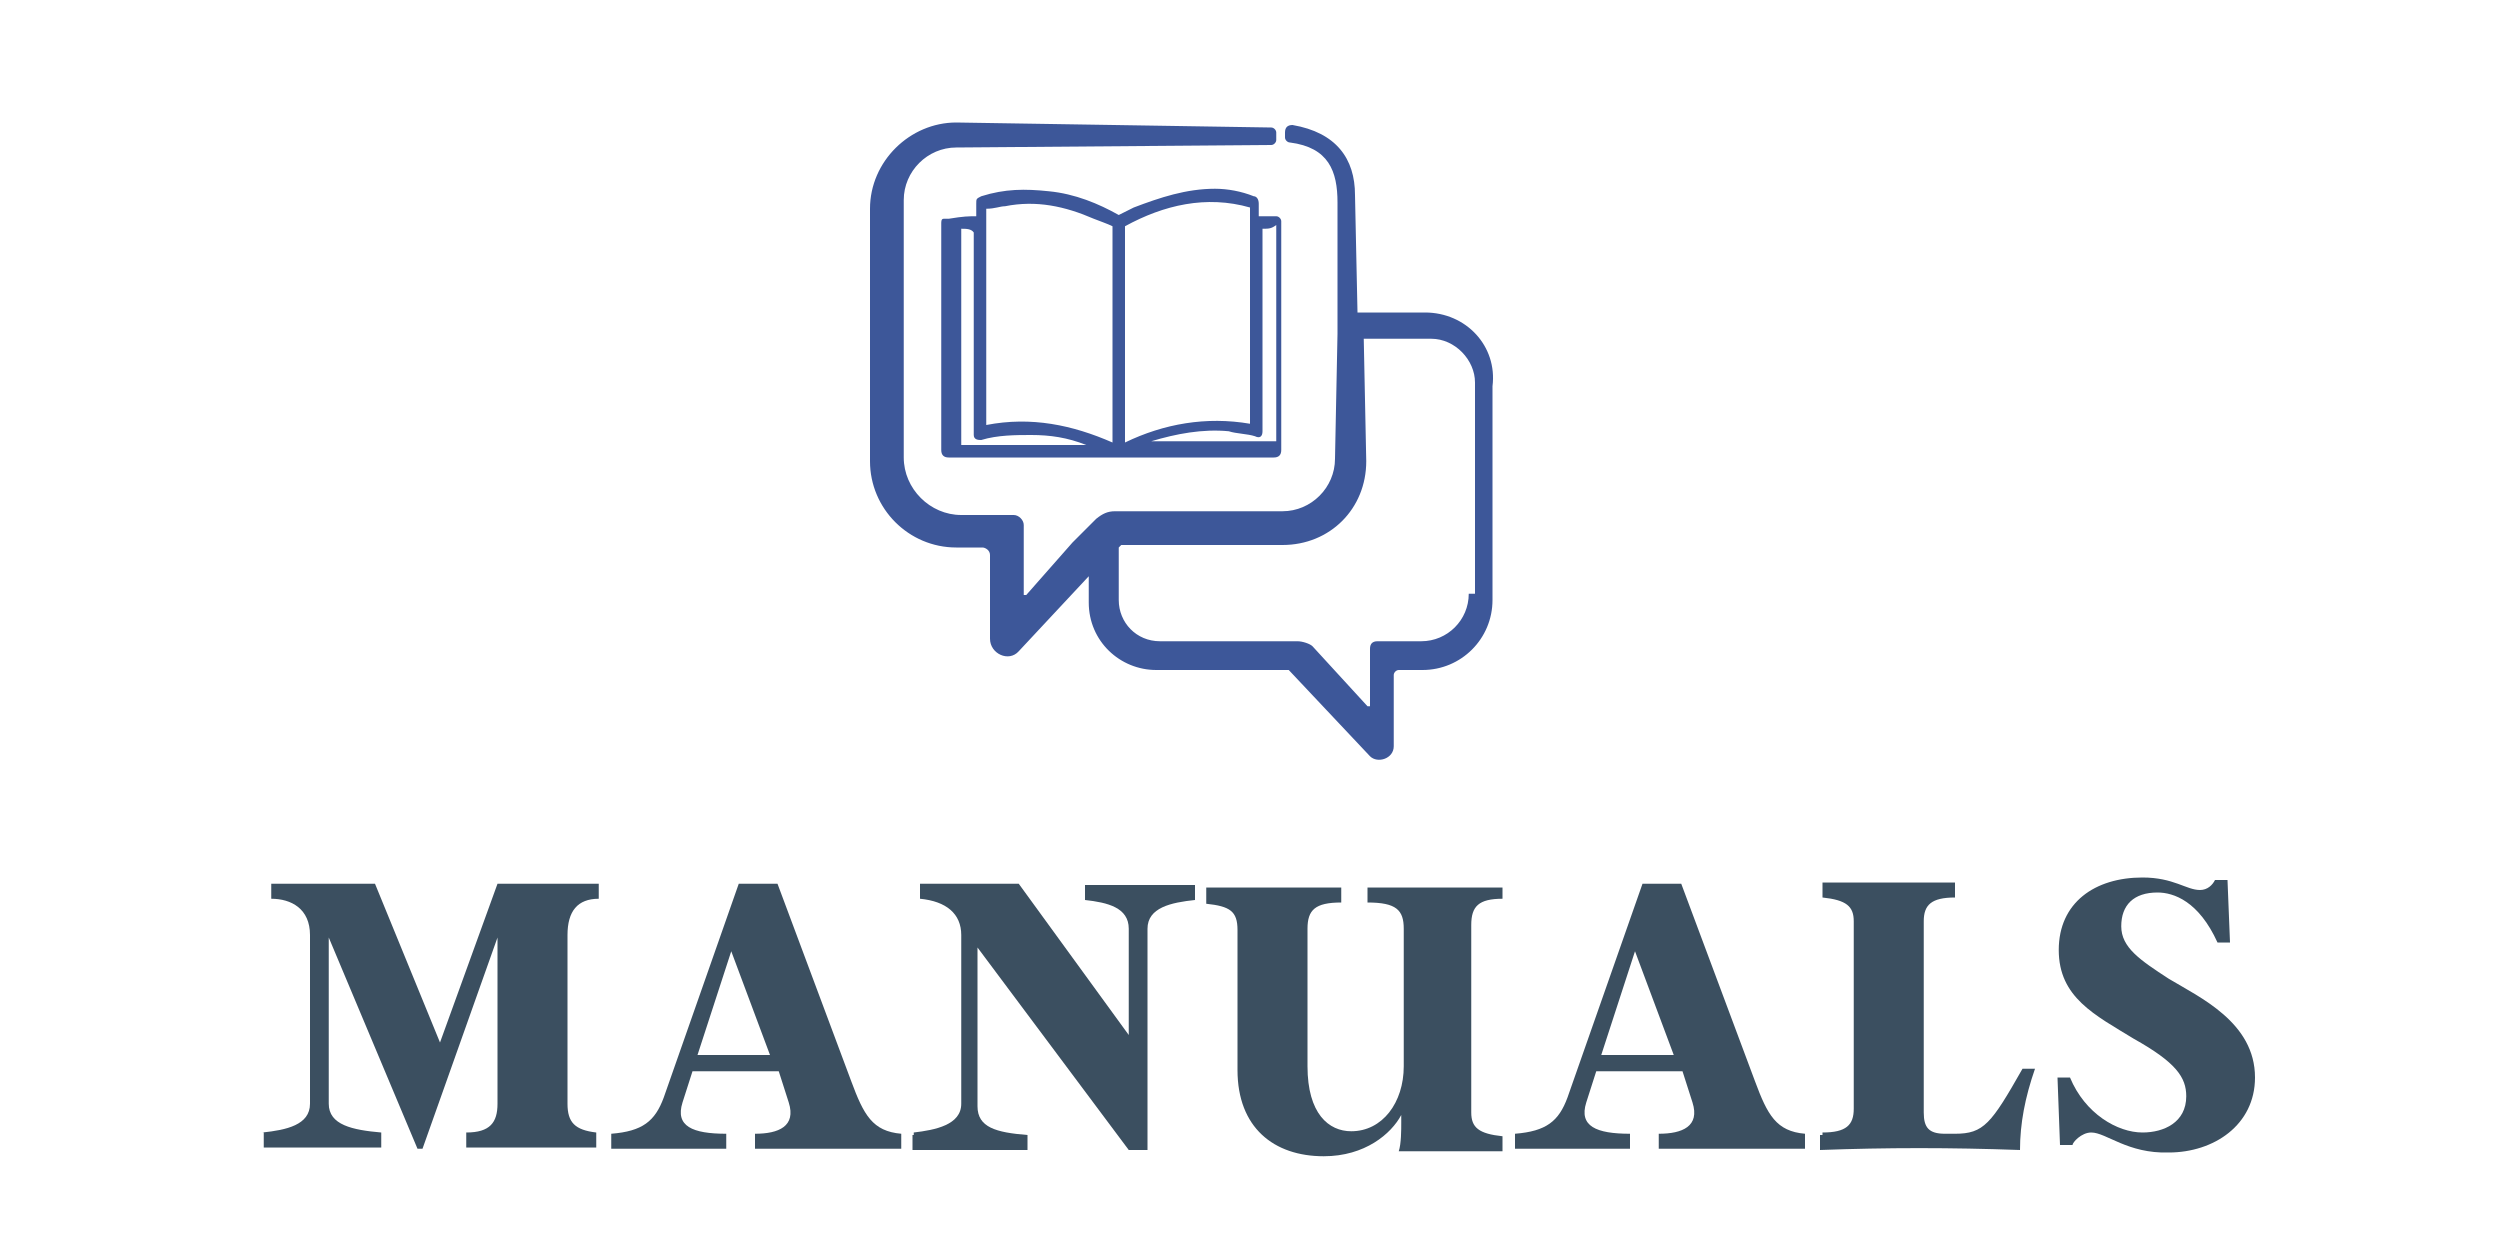
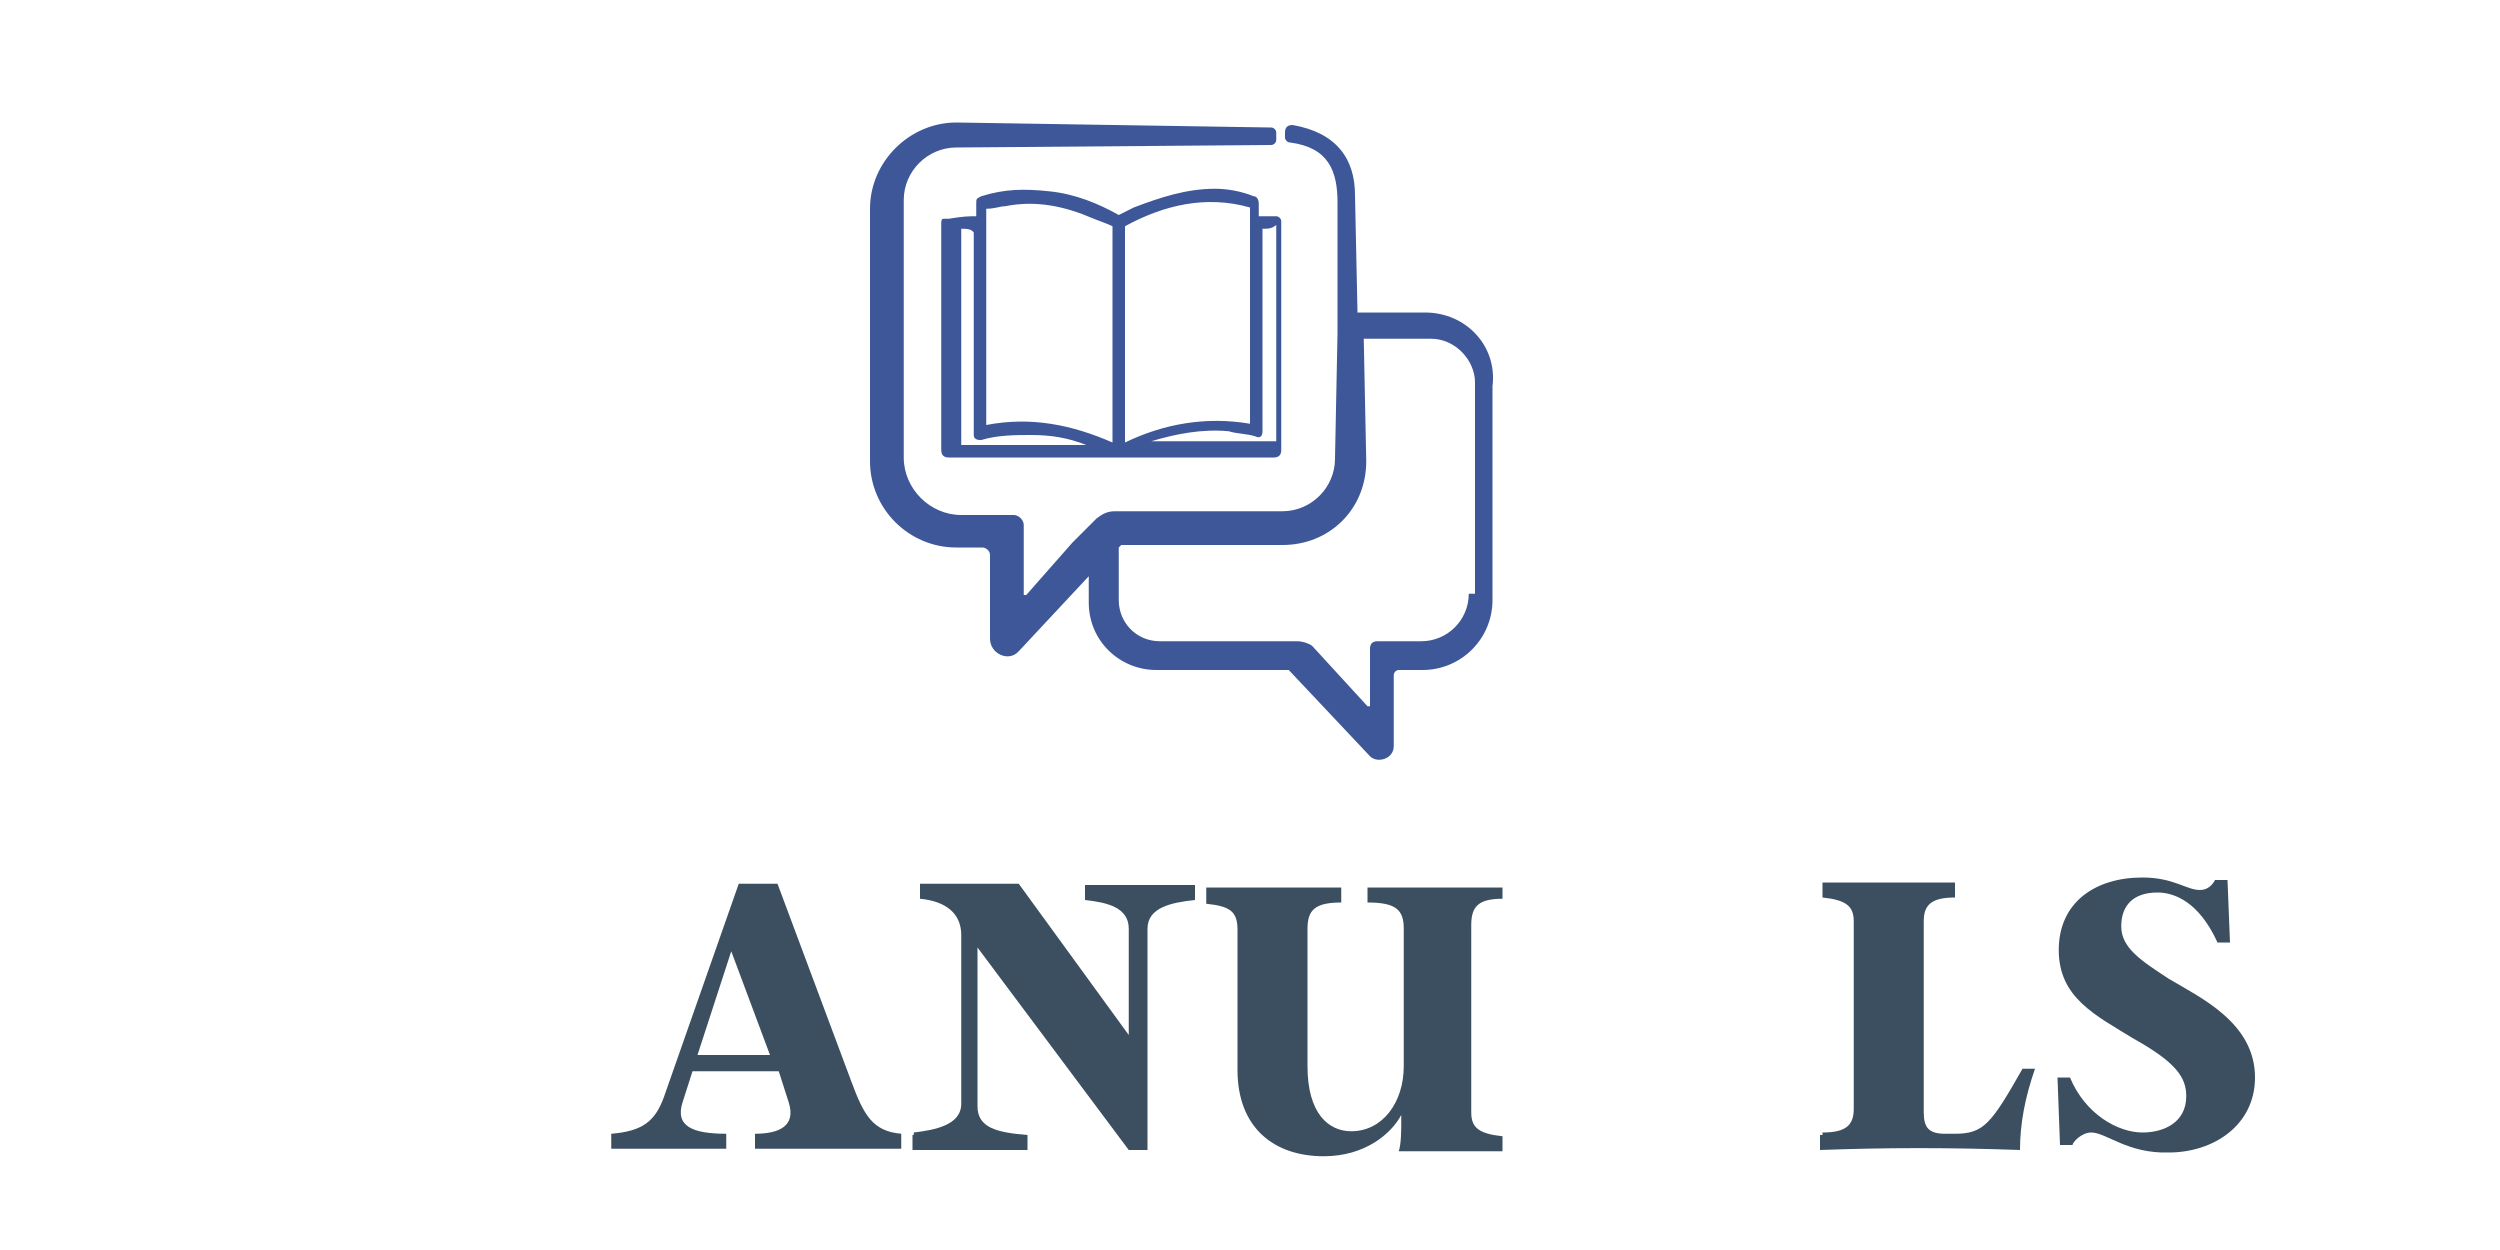
<svg xmlns="http://www.w3.org/2000/svg" version="1.1" viewBox="60 195 200 100" xml:space="preserve">
  <g fill="#3b4f60" transform="translate(-20 25)">
-     <path d="M 101 260.6 c 1.9 -0.2 3.8 -0.6 3.8 -2.3 v -13.5 c 0 -2.1 -1.5 -2.9 -3.1 -2.9 v -1.2 h 8.3 l 5.2 12.7 l 4.6 -12.7 h 8.1 v 1.2 c -1.7 0 -2.5 1 -2.5 2.9 v 13.5 c 0 1.5 0.6 2.1 2.3 2.3 v 1.2 h -10.4 v -1.2 c 1.9 0 2.5 -0.8 2.5 -2.3 v -13.3 l -6 16.9 h -0.4 l -7.1 -16.9 v 13.3 c 0 1.7 1.9 2.1 4.2 2.3 v 1.2 h -9.4 v -1.2 z" />
    <path d="M 148.1 256.5 c 1 2.7 1.7 4 4 4.2 v 1.2 h -11.7 v -1.2 c 1.9 0 3.3 -0.6 2.7 -2.5 l -0.8 -2.5 h -6.9 l -0.8 2.5 c -0.6 1.9 0.8 2.5 3.5 2.5 v 1.2 h -9.2 v -1.2 c 2.5 -0.2 3.5 -1 4.2 -2.9 l 6 -17.1 h 3.1 l 5.9 15.8 z m -12.3 -2.1 h 5.8 l -3.1 -8.3 l -2.7 8.3 z" />
    <path d="M 153.1 260.6 c 1.7 -0.2 3.8 -0.6 3.8 -2.3 v -13.5 c 0 -1.7 -1.2 -2.7 -3.3 -2.9 v -1.2 h 7.9 l 8.8 12.1 v -8.5 c 0 -1.7 -1.7 -2.1 -3.5 -2.3 v -1.2 h 8.8 v 1.2 c -1.9 0.2 -3.8 0.6 -3.8 2.3 v 17.7 h -1.5 l -12.1 -16.2 v 12.7 c 0 1.7 1.5 2.1 4 2.3 v 1.2 h -9.2 v -1.2 h 0.1 z" />
    <path d="M 200.2 241.9 c -1.9 0 -2.5 0.6 -2.5 2.1 v 15 c 0 1.2 0.6 1.7 2.5 1.9 v 1.2 h -8.3 c 0.2 -0.6 0.2 -1.7 0.2 -2.3 v -0.6 c -0.8 1.5 -2.9 3.3 -6.2 3.3 c -4 0 -6.9 -2.3 -6.9 -6.9 v -11.2 c 0 -1.5 -0.6 -1.9 -2.5 -2.1 v -1.3 h 10.8 v 1.2 c -2.1 0 -2.7 0.6 -2.7 2.1 v 11 c 0 3.8 1.7 5.2 3.5 5.2 c 2.5 0 4.2 -2.3 4.2 -5.2 v -11 c 0 -1.5 -0.6 -2.1 -2.9 -2.1 v -1.2 h 10.8 v 0.9 z" />
-     <path d="M 220.4 256.5 c 1 2.7 1.7 4 4 4.2 v 1.2 h -11.7 v -1.2 c 1.9 0 3.3 -0.6 2.7 -2.5 l -0.8 -2.5 h -6.9 l -0.8 2.5 c -0.6 1.9 0.8 2.5 3.5 2.5 v 1.2 h -9.2 v -1.2 c 2.5 -0.2 3.5 -1 4.2 -2.9 l 6 -17.1 h 3.1 l 5.9 15.8 z m -12.3 -2.1 h 5.8 l -3.1 -8.3 l -2.7 8.3 z" />
    <path d="M 225.8 260.6 c 1.9 0 2.5 -0.6 2.5 -1.9 v -15 c 0 -1.2 -0.6 -1.7 -2.5 -1.9 v -1.2 h 10.6 v 1.2 c -1.9 0 -2.5 0.6 -2.5 1.9 v 15.3 c 0 1.2 0.4 1.7 1.7 1.7 h 0.8 c 2.3 0 2.9 -0.8 5.4 -5.2 h 1 c -0.8 2.3 -1.2 4.4 -1.2 6.5 c -5.6 -0.2 -10.6 -0.2 -16 0 v -1.2 h 0.2 z" />
    <path d="M 247.3 260.6 c -0.8 0 -1.5 0.8 -1.5 1 h -1 l -0.2 -5.4 h 1 c 1.2 2.9 3.8 4.4 5.8 4.4 c 1.7 0 3.5 -0.8 3.5 -2.9 c 0 -1.5 -0.8 -2.7 -4.2 -4.6 c -3.1 -1.9 -6 -3.3 -6 -7.1 s 2.9 -5.8 6.7 -5.8 c 2.5 0 3.5 1 4.6 1 c 0.6 0 1 -0.4 1.2 -0.8 h 1 l 0.2 5 h -1 c -1.5 -3.3 -3.5 -4 -4.8 -4 c -1.9 0 -2.9 1 -2.9 2.7 s 1.5 2.7 3.8 4.2 c 2.5 1.5 6.9 3.5 6.9 7.9 c 0 3.8 -3.3 6 -6.9 6 c -3.3 0.1 -5 -1.6 -6.2 -1.6 z" />
  </g>
  <path transform="translate(90 -20)" d="M 84 240 h -5.4 l -0.2 -9.4 c 0 -2.9 -1.5 -5 -5 -5.6 c -0.4 0 -0.6 0.2 -0.6 0.6 v 0.4 c 0 0.2 0.2 0.4 0.4 0.4 c 3.1 0.4 3.8 2.3 3.8 4.8 v 10.5 l -0.2 10 c 0 2.3 -1.9 4.2 -4.2 4.2 h -13.4 c -0.6 0 -1 0.2 -1.5 0.6 l -1.9 1.9 l -3.7 4.2 h -0.2 v -5.6 c 0 -0.4 -0.4 -0.8 -0.8 -0.8 h -4.2 c -2.5 0 -4.6 -2.1 -4.6 -4.6 v -20.6 c 0 -2.3 1.9 -4.2 4.2 -4.2 l 25.2 -0.2 c 0.2 0 0.4 -0.2 0.4 -0.4 v -0.6 c 0 -0.2 -0.2 -0.4 -0.4 -0.4 l -25.2 -0.4 c -3.7 0 -6.9 3.1 -6.9 6.9 v 20.2 c 0 3.8 3.1 6.9 6.9 6.9 h 2.1 c 0.2 0 0.6 0.2 0.6 0.6 v 6.7 c 0 1.2 1.5 1.9 2.3 1 l 5.6 -6 v 2.1 c 0 3.1 2.5 5.4 5.4 5.4 h 10.6 l 6.5 6.9 c 0.6 0.6 1.9 0.2 1.9 -0.8 v -5.7 c 0 -0.2 0.2 -0.4 0.4 -0.4 h 1.9 c 3.1 0 5.6 -2.5 5.6 -5.6 v -17.1 c 0.4 -3.2 -2.1 -5.9 -5.4 -5.9 z m 3.5 22.5 c 0 2.1 -1.7 3.8 -3.8 3.8 h -3.5 c -0.4 0 -0.6 0.2 -0.6 0.6 v 4.6 h -0.2 l -4.4 -4.8 c -0.2 -0.2 -0.8 -0.4 -1.2 -0.4 h -11 c -1.9 0 -3.3 -1.5 -3.3 -3.3 v -4.2 l 0.2 -0.2 h 12.9 c 3.8 0 6.7 -2.9 6.7 -6.7 l -0.2 -9.8 h 5.4 c 1.9 0 3.5 1.7 3.5 3.5 v 16.9 h -0.5 z m -39.4 -30.2 v -1 c 0 -0.4 0 -0.4 0.4 -0.6 c 1.9 -0.6 3.5 -0.6 5.4 -0.4 c 2.1 0.2 4 1 5.6 1.9 l 1.2 -0.6 c 2.1 -0.8 4.2 -1.5 6.5 -1.5 c 1 0 2.1 0.2 3.1 0.6 c 0.2 0 0.4 0.2 0.4 0.6 v 0.8 v 0.2 h 1 h 0.4 c 0.2 0 0.4 0.2 0.4 0.4 v 0.2 v 18.1 c 0 0.4 -0.2 0.6 -0.6 0.6 h -26 c -0.4 0 -0.6 -0.2 -0.6 -0.6 v -18.1 c 0 -0.2 0 -0.4 0.2 -0.4 h 0.4 c 1.2 -0.2 1.6 -0.2 2.2 -0.2 z m 11.9 18.1 c 3.1 -1.5 6.5 -2.1 10 -1.5 v -17.3 c -3.5 -1 -6.9 -0.2 -10 1.5 v 17.3 z m -1 0 v -17.3 c -0.4 -0.2 -1 -0.4 -1.5 -0.6 c -2.3 -1 -4.6 -1.5 -7.1 -1 c -0.4 0 -0.8 0.2 -1.5 0.2 v 17.3 c 3.6 -0.7 6.9 0 10.1 1.4 z m -12.1 -17.1 v 17.3 h 10.2 h -0.2 c -1.5 -0.6 -2.9 -0.8 -4.4 -0.8 c -1.2 0 -2.7 0 -4 0.4 c -0.2 0 -0.6 0 -0.6 -0.4 v -0.2 v -15.8 v -0.2 c -0.2 -0.3 -0.6 -0.3 -1 -0.3 z m 24.1 0 v 0.2 v 15.8 v 0.2 c 0 0.4 -0.2 0.6 -0.6 0.4 c -0.6 -0.2 -1.5 -0.2 -2.1 -0.4 c -2.1 -0.2 -4.2 0.2 -6.2 0.8 h -0.2 h 10.2 v -17.3 c -0.4 0.3 -0.6 0.3 -1.1 0.3 z" fill="#3d5799" />
</svg>